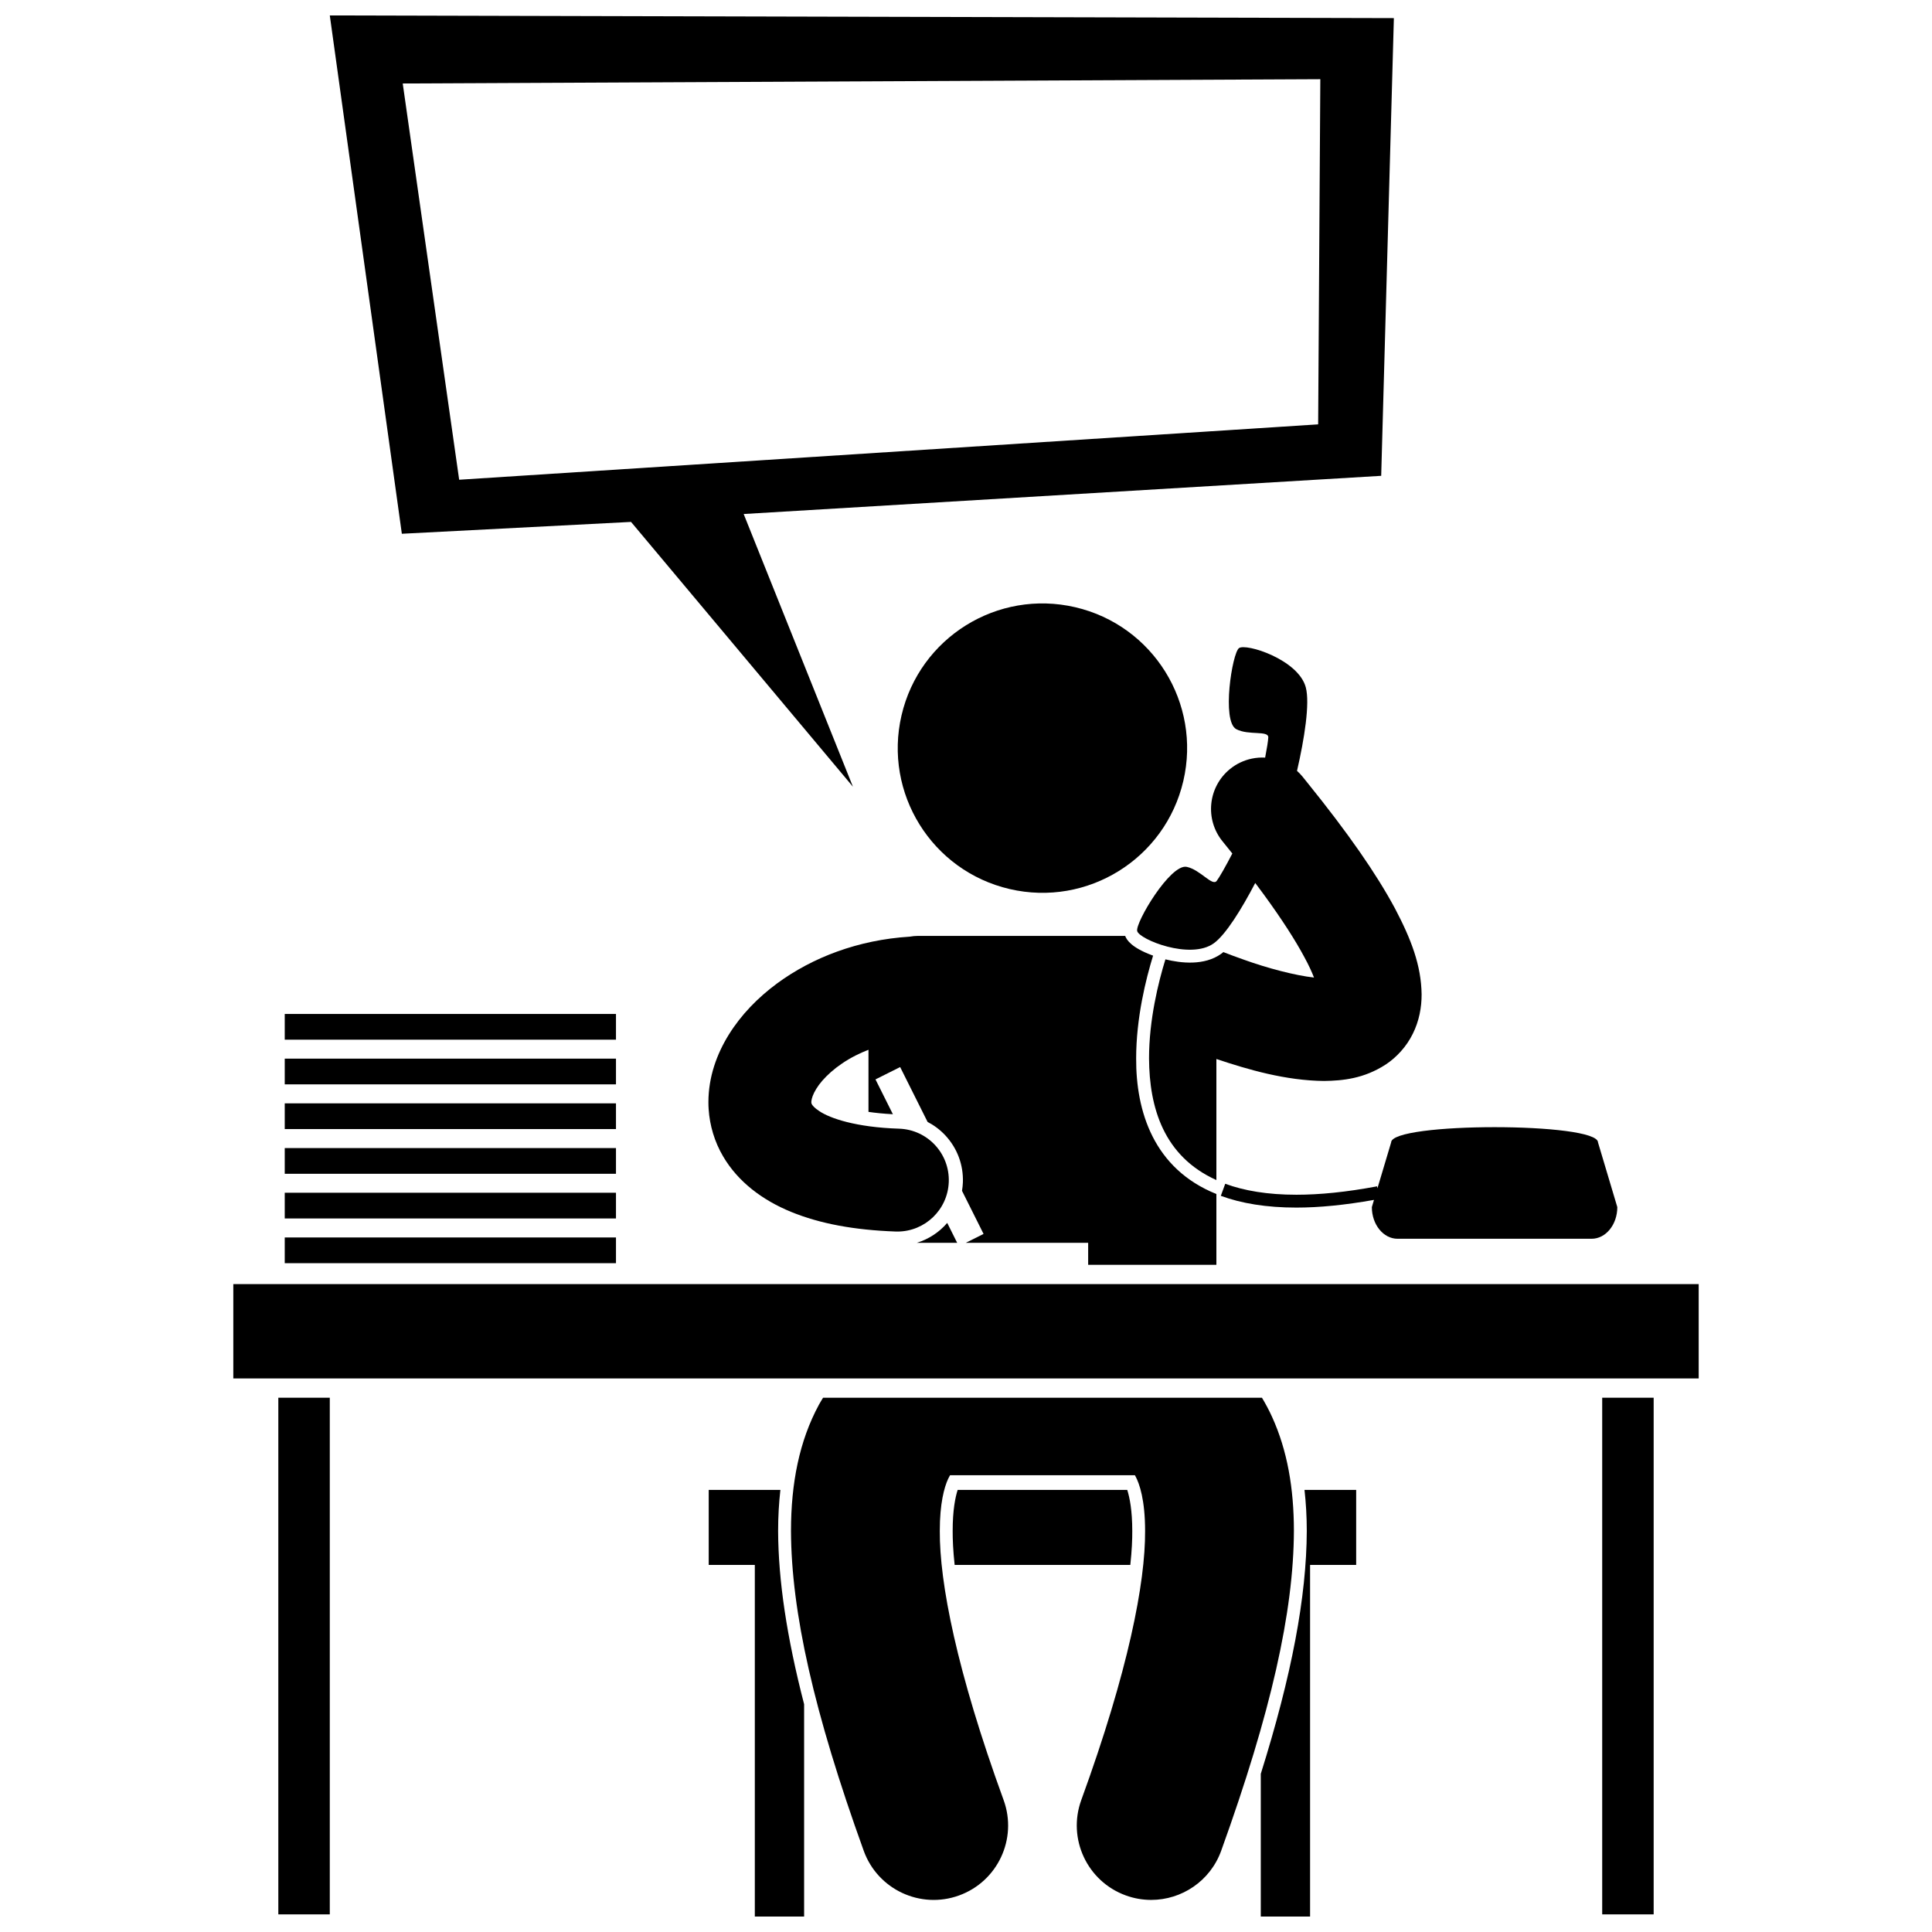
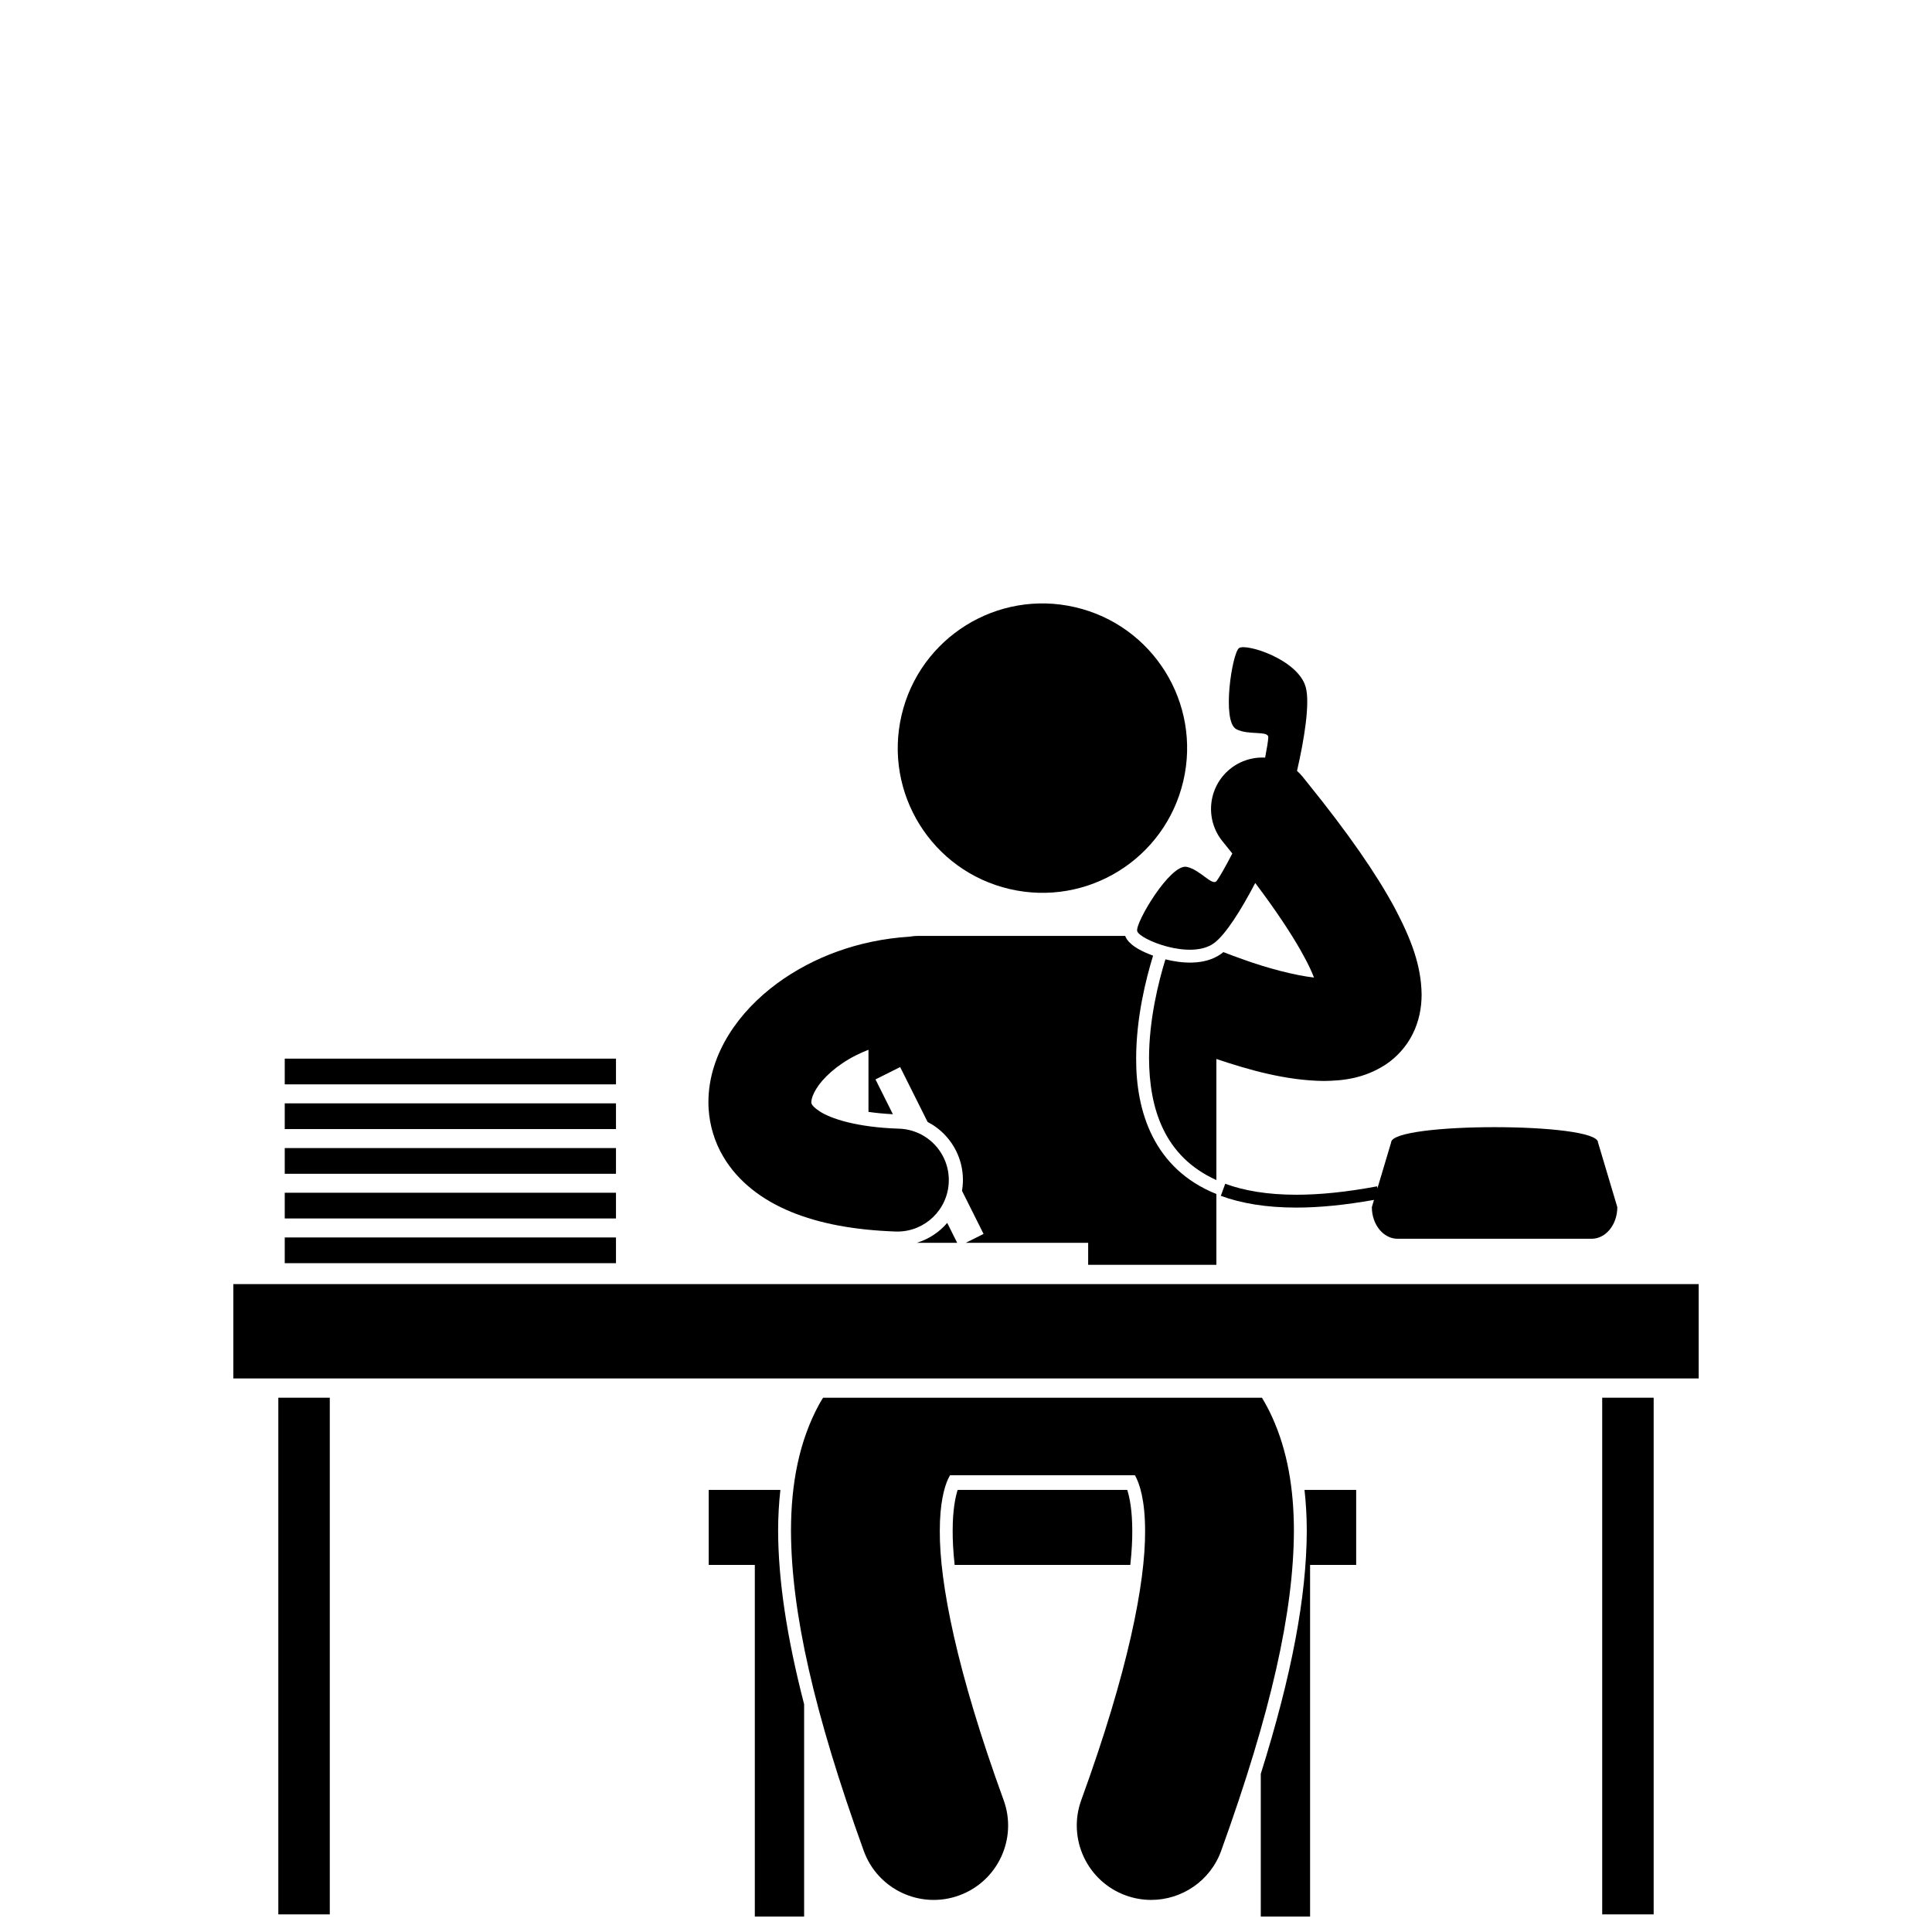
<svg xmlns="http://www.w3.org/2000/svg" width="800px" height="800px" version="1.1" viewBox="144 144 512 512">
  <defs>
    <clipPath id="e">
      <path d="m231 148.09h283v204.91h-283z" />
    </clipPath>
    <clipPath id="d">
      <path d="m478 538h26v113.9h-26z" />
    </clipPath>
    <clipPath id="c">
      <path d="m331 538h27v113.9h-27z" />
    </clipPath>
    <clipPath id="b">
      <path d="m217 514h15v137.9h-15z" />
    </clipPath>
    <clipPath id="a">
      <path d="m568 514h15v137.9h-15z" />
    </clipPath>
  </defs>
  <g clip-path="url(#e)">
-     <path d="m513.39 148.8-281.99-0.707 19.094 137.36 60.738-3.141 58.801 70.172-28.953-72.266 168.95-10.121zm-20.066 107.66-227.64 14.676-14.957-105.01 243.17-1.137z" />
-   </g>
+     </g>
  <g clip-path="url(#d)">
    <path d="m478.12 614.09v37.809h13.066v-93.18h12.215v-19.883h-13.695c0.387 3.453 0.602 7.055 0.605 10.863-0.062 17.469-3.988 38.273-12.191 64.391z" />
  </g>
  <path d="m442.73 538.84h-44.941c-0.637 1.992-1.324 5.398-1.32 10.863-0.012 2.227 0.105 5.195 0.523 9.02h46.551c0.414-3.816 0.535-6.777 0.52-8.992 0-5.438-0.684-8.859-1.332-10.891z" />
  <g clip-path="url(#c)">
    <path d="m350.21 549.72c0-3.812 0.215-7.426 0.602-10.883h-18.992v19.883h12.215v93.18h13.066v-56.258c-4.594-17.758-6.84-32.793-6.891-45.922z" />
  </g>
  <g clip-path="url(#b)">
    <path d="m217.76 514.41h13.637v136.92h-13.637z" />
  </g>
  <g clip-path="url(#a)">
    <path d="m568.6 514.41h13.637v136.92h-13.637z" />
  </g>
  <path d="m397.66 473.36-2.637-5.277c-2.106 2.457-4.887 4.305-8.062 5.277z" />
  <path d="m444.75 534.94c0.035 0.059 0.07 0.109 0.105 0.176 1.148 2.074 2.609 6.453 2.606 14.594 0.082 13.668-4.418 37.031-16.922 71.348-3.707 10.238 1.582 21.547 11.82 25.254 2.219 0.805 4.488 1.184 6.719 1.184 8.066 0 15.633-4.981 18.539-13v-0.004c13.254-36.746 19.199-63.355 19.281-84.785-0.008-11.277-1.742-21.332-5.781-30.203-0.801-1.762-1.703-3.461-2.688-5.094l-116.31 0.008c-0.371 0.617-0.758 1.219-1.102 1.859-5.184 9.57-7.394 20.77-7.398 33.438 0.082 21.426 6.031 48.039 19.285 84.785 3.707 10.238 15.02 15.527 25.254 11.816 10.242-3.707 15.531-15.02 11.82-25.254-12.5-34.32-17.004-57.68-16.922-71.348-0.008-7.219 1.156-11.527 2.211-13.805 0.176-0.371 0.34-0.672 0.504-0.961h44.508l4.473-0.004z" />
  <path d="m428.95 304.92c20.625 4.801 33.449 25.414 28.645 46.039-4.801 20.625-25.414 33.449-46.035 28.645-20.625-4.801-33.449-25.414-28.645-46.035 4.801-20.625 25.414-33.453 46.035-28.648" />
  <path d="m466.44 377.44c-1.156 1.539-4.332-2.957-7.938-3.711-4.336-0.91-13.672 14.797-13.137 17.008 0.535 2.215 14.059 7.711 20.281 3.262 3.176-2.273 7.371-9.047 11.004-16 0.773 1.031 1.543 2.055 2.258 3.035 4.883 6.691 8.406 12.211 10.723 16.547 0 0.004 0.004 0.004 0.004 0.008 1.168 2.121 2 3.965 2.59 5.469-4.953-0.535-12.441-2.512-18.496-4.699-1.992-0.695-3.856-1.391-5.527-2.043-0.191 0.156-0.387 0.32-0.574 0.453-4.481 3.207-10.684 2.488-14.781 1.469-1.848 5.981-4.348 16.023-4.34 26.254 0.066 13.055 3.879 25.934 17.848 32.238v-32.086c8.43 2.82 18.332 5.719 28.512 5.824 5-0.07 10.578-0.609 16.375-4.367 2.836-1.875 5.504-4.746 7.16-8.133 1.688-3.375 2.352-7.039 2.34-10.441-0.109-7.684-2.734-14.547-7.059-22.785-0.008-0.016-0.012-0.031-0.023-0.043-0.008-0.012-0.016-0.027-0.023-0.039-4.898-9.102-12.348-19.855-23.156-33.23-0.457-0.566-0.883-1.105-1.352-1.68-0.438-0.535-0.91-1.012-1.406-1.461 1.953-8.473 3.449-17.887 2.328-22.121-1.961-7.402-15.887-11.773-17.707-10.41-1.82 1.363-4.637 19.414-0.715 21.477 3.258 1.723 8.57 0.277 8.48 2.199-0.039 0.875-0.355 2.875-0.832 5.336-1.18-0.062-2.363 0.023-3.527 0.27-2.062 0.434-4.055 1.344-5.801 2.769-5.836 4.766-6.699 13.355-1.938 19.188 0.082 0.098 0.148 0.184 0.227 0.281 0.812 0.996 1.57 1.949 2.34 2.906-1.75 3.394-3.41 6.297-4.137 7.258z" />
  <path d="m467.53 460.91c5.445 2 12.055 3.113 20.035 3.113 6.019 0 12.859-0.668 20.559-2.039l-0.57 1.91c0 4.633 3.051 8.391 6.816 8.391h51.418c3.766 0 6.816-3.754 6.816-8.391l-5.113-17.129c0-5.406-54.828-5.406-54.828 0l-3.629 12.148-0.098-0.523c-8.141 1.531-15.23 2.227-21.379 2.227-7.668 0-13.871-1.074-18.863-2.906h0.004z" />
  <path d="m205.83 484.3h388.34v25h-388.34z" />
  <path d="m219.46 471.94h87.781v6.816h-87.781z" />
  <path d="m219.46 460.09h87.781v6.816h-87.781z" />
  <path d="m219.46 448.25h87.781v6.816h-87.781z" />
  <path d="m219.46 436.4h87.781v6.816h-87.781z" />
  <path d="m219.46 424.55h87.781v6.816h-87.781z" />
-   <path d="m219.46 412.71h87.781v6.816h-87.781z" />
  <path d="m353.64 465.16c7.676 3.141 16.758 4.812 27.695 5.207 0.16 0.004 0.32 0.008 0.48 0.008 7.309 0 13.363-5.797 13.621-13.16 0.262-7.527-5.625-13.844-13.152-14.102-11.496-0.359-18.352-2.773-21.105-4.621-1.414-0.914-1.852-1.555-2.008-1.812-0.141-0.281-0.141-0.262-0.164-0.617 0-0.086 0.016-0.227 0.035-0.375 0.082-0.605 0.379-1.688 1.285-3.144 1.637-2.703 5.293-6.234 10.414-8.824 1.074-0.551 2.223-1.055 3.414-1.52v16.461c1.871 0.273 4.023 0.492 6.469 0.621l-4.613-9.23 6.539-3.269 7.269 14.539c1.734 0.902 3.328 2.09 4.699 3.562 3.164 3.394 4.82 7.82 4.656 12.465-0.027 0.758-0.117 1.5-0.234 2.231l5.711 11.422-4.719 2.359h32.441v5.824h33.98v-18.758c-16.652-6.699-21.328-21.941-21.262-35.934 0.004-10.766 2.586-21.059 4.488-27.238-0.074-0.027-0.164-0.059-0.234-0.086-5.516-2.051-6.785-4.086-7.164-5.148h-54.855c-0.773 0-1.527 0.082-2.266 0.207-13.664 0.855-25.77 5.516-35.102 12.371-5.168 3.812-9.535 8.324-12.797 13.551-3.231 5.207-5.414 11.273-5.426 17.91-0.004 0.633 0.02 1.27 0.062 1.906 0.281 4.269 1.555 8.637 3.836 12.492 3.941 6.723 10.391 11.578 18.004 14.703z" />
</svg>